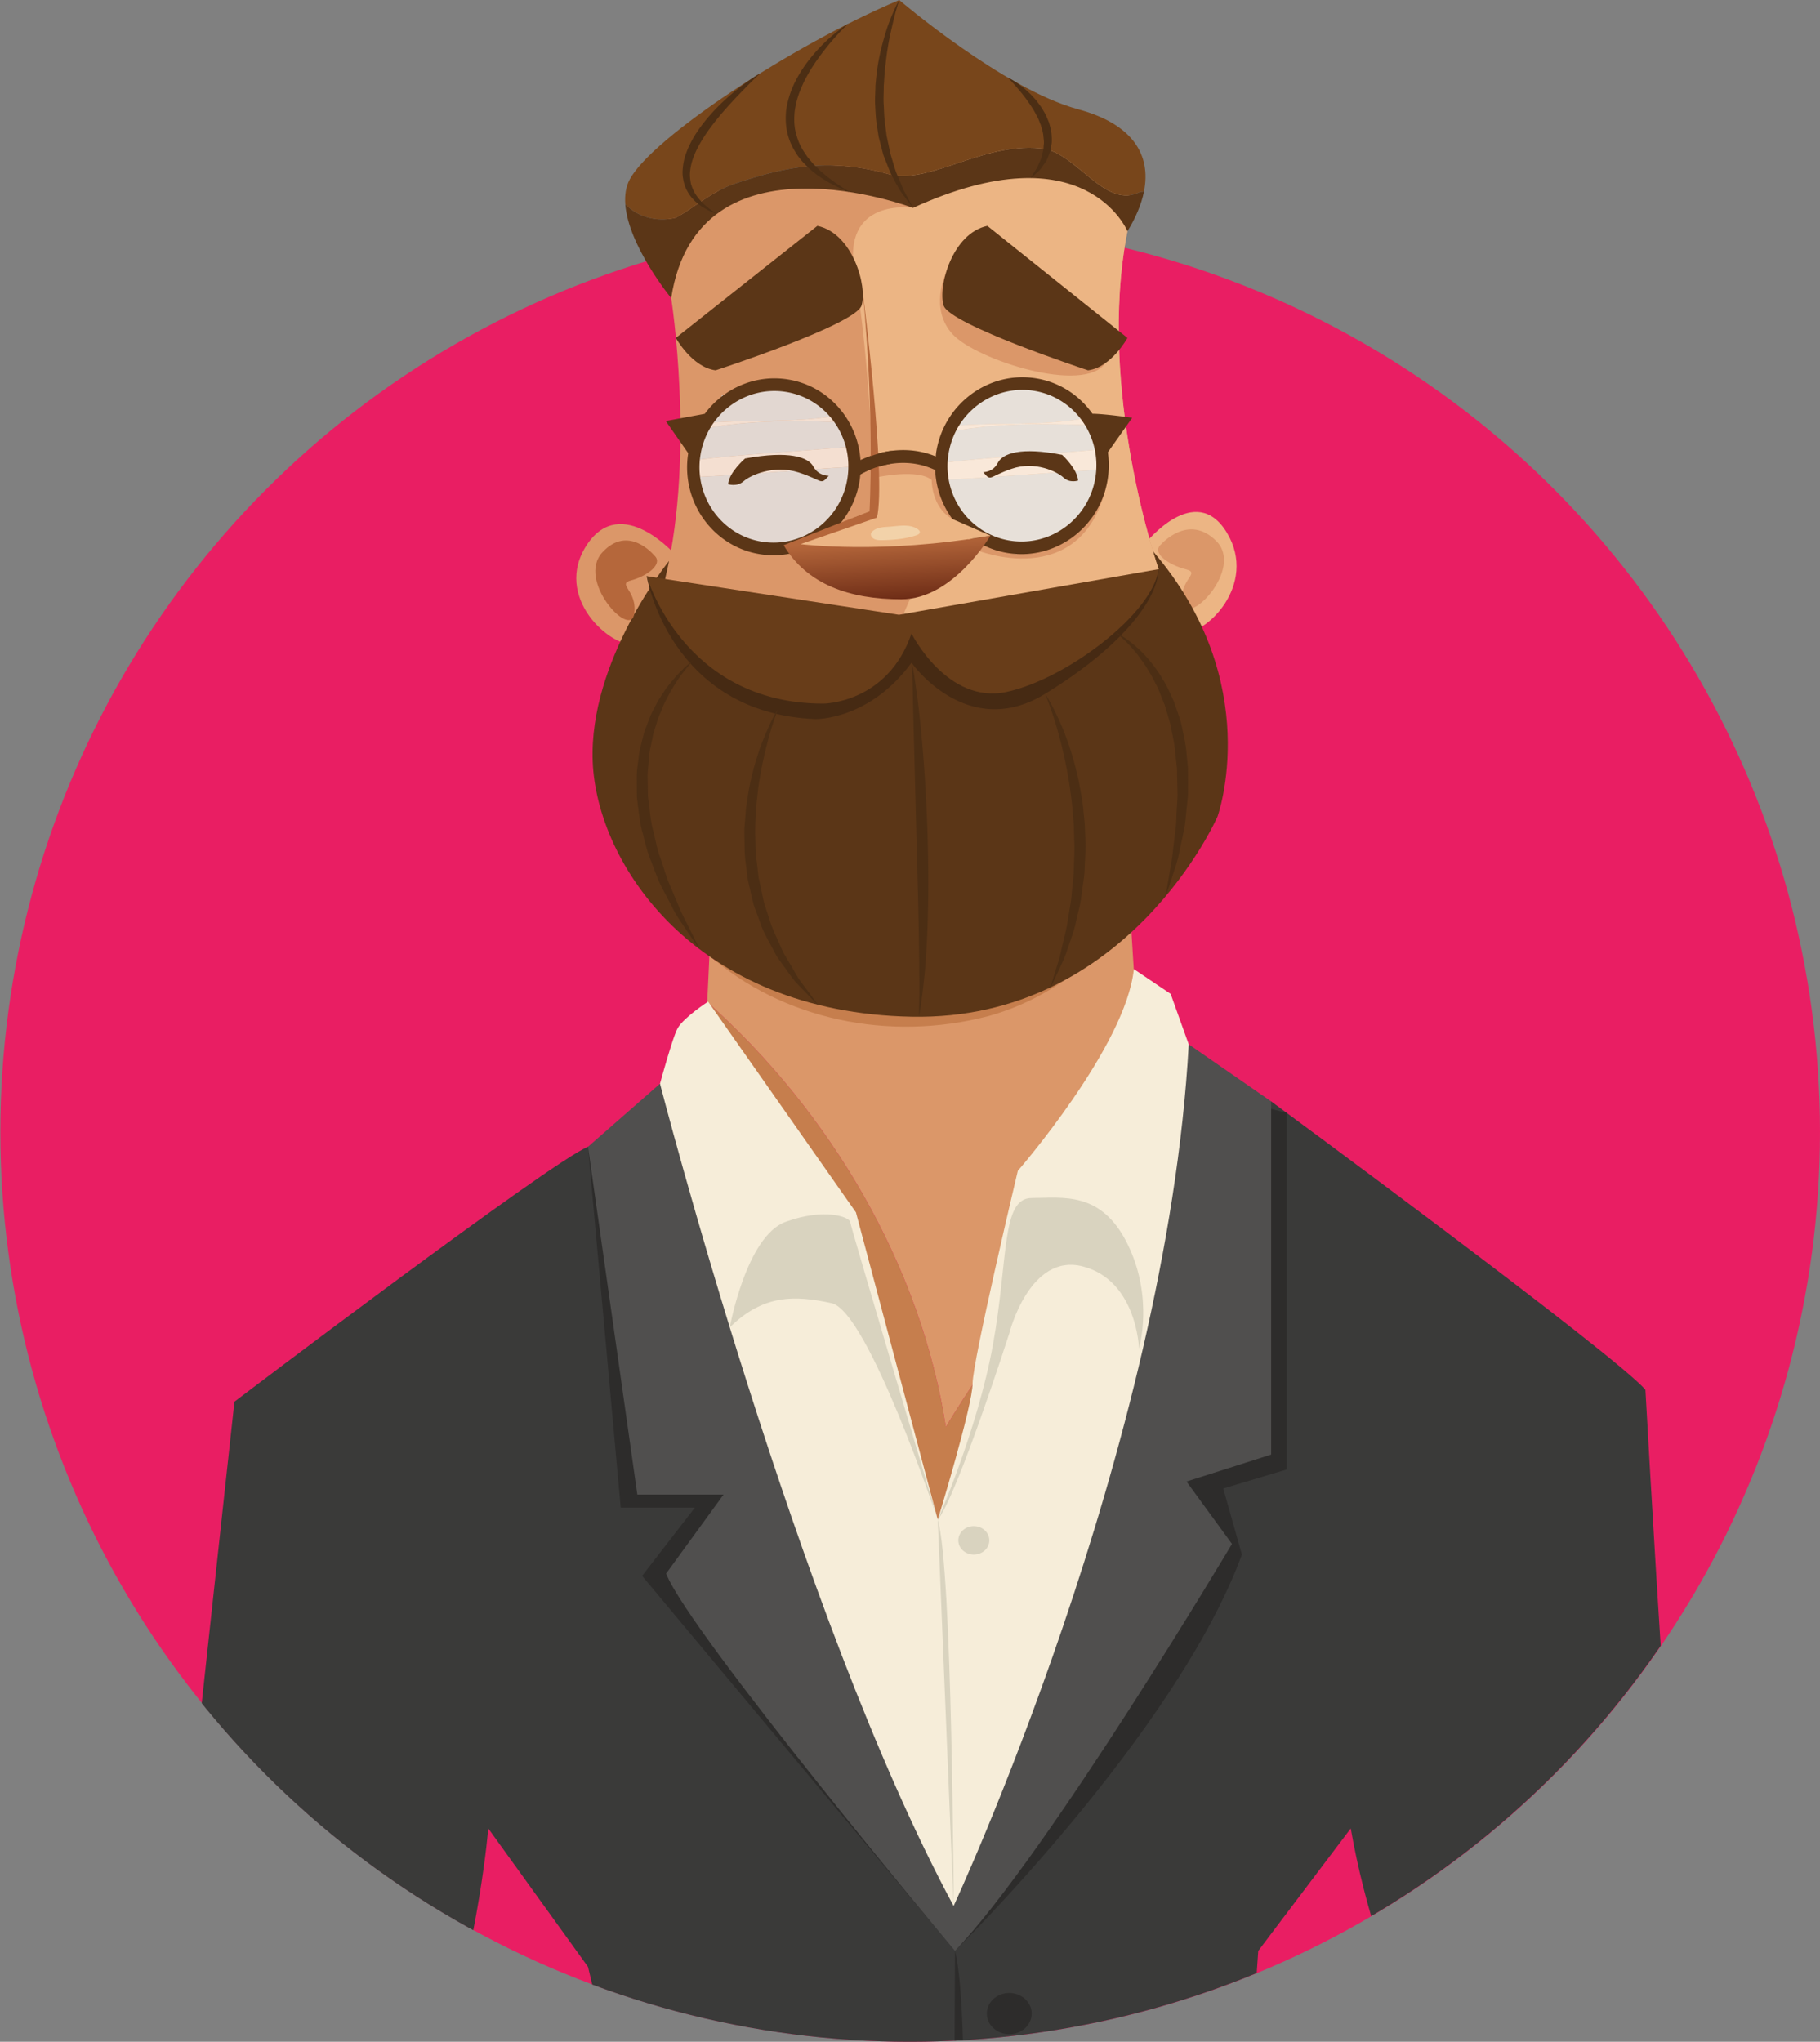
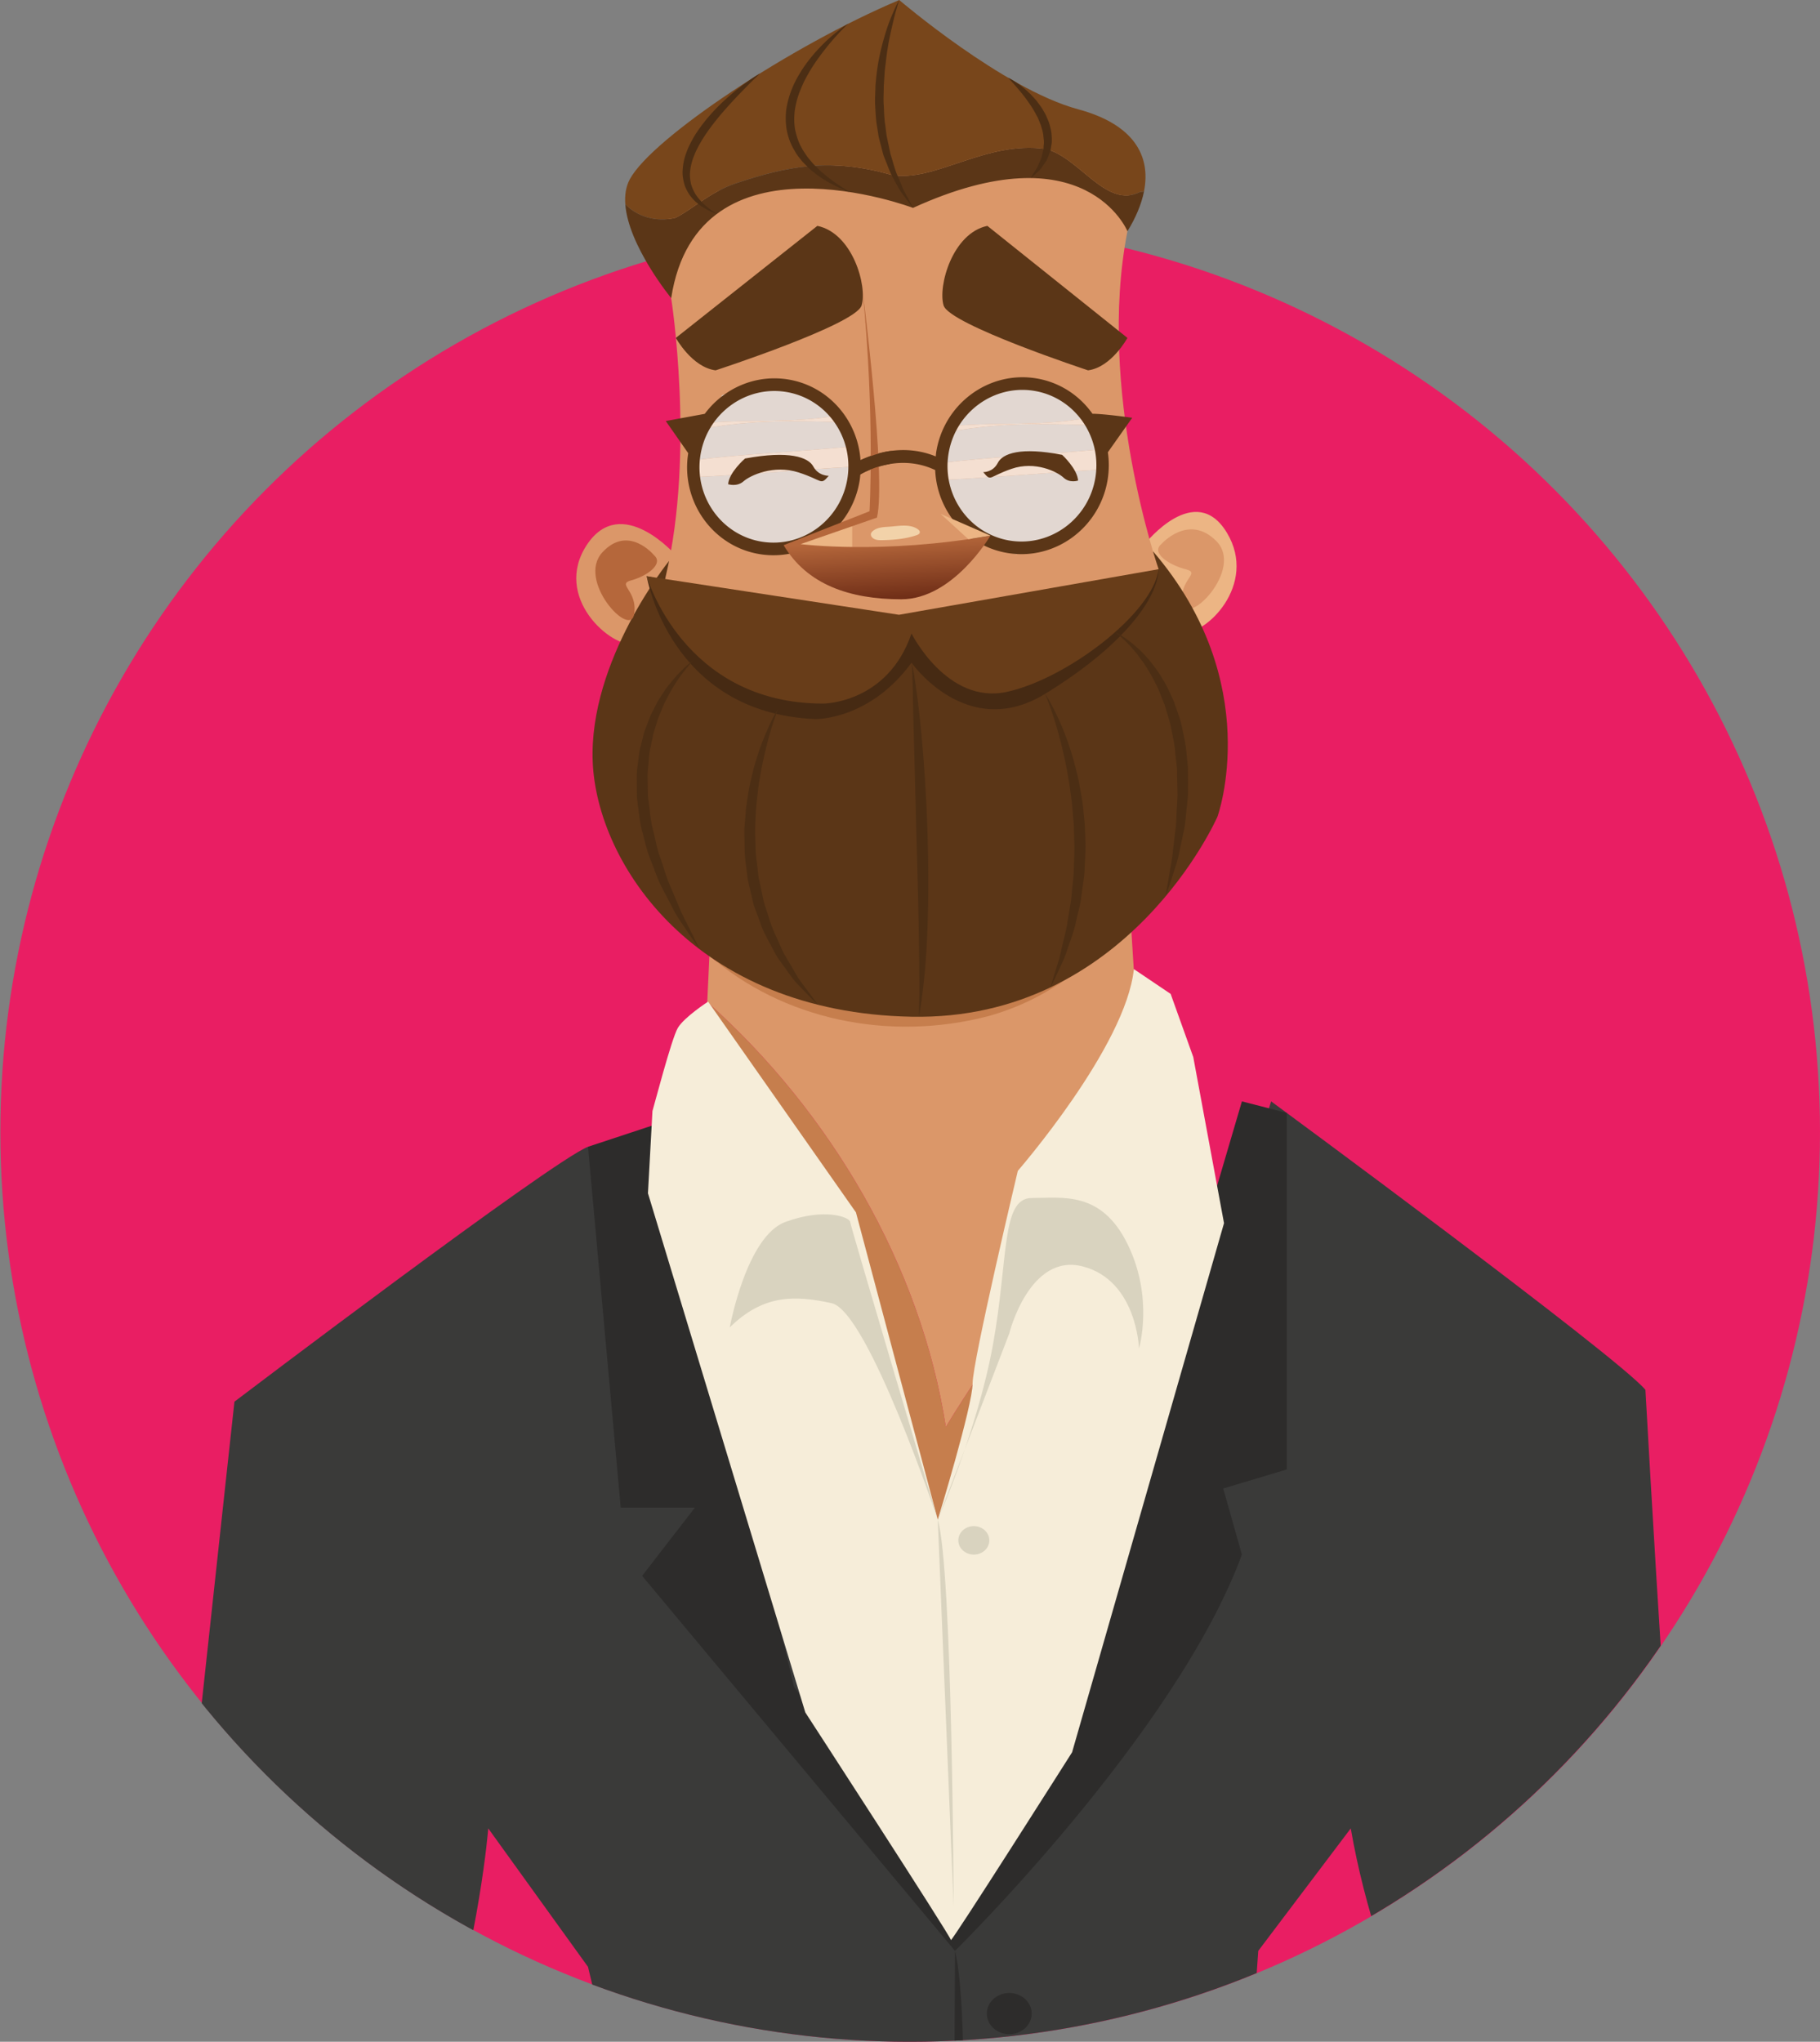
<svg xmlns="http://www.w3.org/2000/svg" xmlns:xlink="http://www.w3.org/1999/xlink" width="198.344" height="222.518" viewBox="0 0 198.344 222.518">
  <rect x="0" y="0" width="198.344" height="222.518" fill="#808080" stroke="none" />
  <circle cx="99.191" cy="123.366" r="99.152" fill="#e91e63" />
  <path d="M108.322 113.313c6.727-2.069 10.994-6.501 14.982-11.722l.336-2.041-45.709 5.095-.063 1.493c7.902 7.538 19.497 10.305 30.454 7.175z" fill="#c67e4d" />
  <path d="M107.768 110.726c-10.957 2.875-22.553.333-30.455-6.591l-.236 5.07c13.449 11.995 23.271 28.735 26.002 46.303 4.85-8.015 10.701-15.567 16.775-22.898 2.141-9.608 4.219-18.773 4.219-18.773l-.865-13.811c-3.989 4.794-8.714 8.798-15.44 10.7z" fill="#db9769" />
  <path d="M103.078 155.508c-2.73-17.567-12.553-34.308-26.002-46.303l-.115 2.458 18.727 41.279 5.52 15.752s14.178-13.489 14.037-14.394c-.074-.47 2.305-11.338 4.609-21.691-6.075 7.331-11.926 14.884-16.776 22.899z" fill="#c67e4d" />
  <path d="M124.846 59.189s5.43-6.825 8.861-1.131c3.434 5.694-2.428 11.263-4.771 10.815s-4.09-9.684-4.09-9.684z" fill="#ecb584" />
  <path d="M126.555 59.306s2.971-3.398 6.008-.331-3.211 9.396-3.68 6.778 2.094-3.275.313-3.721-3.798-1.779-2.641-2.726zm-52.903 1.209s-5.941-6.825-9.699-1.131 2.658 11.263 5.223 10.815c2.566-.447 4.476-9.684 4.476-9.684z" fill="#db9769" />
  <path d="M72.914 61.134s-8.777 10.817-8.32 21.905c.459 11.089 11.109 27.309 34.742 27.767s33.346-21.81 33.346-21.81 5.277-14.573-7.029-28.914c0 0-4.939 8.641-8.164 10.117S92.57 71.768 92.57 71.768s-19.216-6.606-19.656-10.634z" fill="#5b3617" />
  <path d="M73.146 32.488s2.629 16.68-.592 30.309c-3.223 13.628 46.58 8.788 53.713-.765 0 0-6.797-19.532-3.398-36.832 3.398-17.301-17.236-10.423-17.236-10.423l-33.078 7.261.591 10.45z" fill="#db9769" />
-   <path d="M122.869 25.2c3.398-17.301-17.236-10.423-17.236-10.423l-8.945 1.964 2.813 5.916s-7.951-1.242-6.33 7.294c1.623 8.537 2.191 25.524 2.191 25.524L86.1 59.138l14.145 3.683-3.576 8.218c12.625-.844 26.137-4.369 29.6-9.006-.001-.001-6.798-19.533-3.4-36.833z" fill="#ecb584" />
  <path d="M106.439 59.957s11.225 4.547 14.051-6.679l-3.334 4.514-6.424 1.897-3.58-.927-.713 1.195zm-10.802-9.203v1.251s4.438-.952 5.898.314c0 0-.041 2.983 2.256 4.242l-1.277-6.091-6.469-.475-.408.759z" fill="#db9769" />
  <path d="M77.99 40.36s15.262-4.98 15.906-7.069c.643-2.088-.965-7.872-4.82-8.676L73.652 36.826s1.768 3.213 4.338 3.534z" fill="#5b3617" />
  <path d="M89.813 43.44l-2.941-1.466-3.125-.488-2.973.749-2.09.845c.006.104-.865 1.763-1.533 3.017 4.781-.419 9.912.053 14.488-.888l-1.826-1.769z" opacity=".69" fill="#e5f3ff" />
  <path d="M91.848 45.412l-.209-.203c-4.576.94-9.707.469-14.488.888l-.318.597c5.168-.973 10.16-.825 15.152-.684l-.137-.598zm.722 3.278c-5.633.535-11.512.783-17.018 1.465l-.412 1.297.244.553c5.613-.248 11.736-.806 17.486-1.136l-.3-2.179z" opacity=".69" fill="#fff" />
  <path d="M75.385 52.005c.479 1.089 1.488 3.425 1.359 3.465-.168.051 2.691 3.178 2.691 3.178l4.355 1.435 3.514-.622s2.955-2.008 3.07-2.115 2.771-4.485 2.771-4.485l-.275-1.99c-5.749.328-11.872.886-17.485 1.134zm17.136-3.661l-.537-2.334c-4.992-.142-9.984-.289-15.152.684-.252.473-.432.803-.432.803l-.848 2.659c5.506-.682 11.385-.93 17.018-1.465l-.049-.347zm24.25-4.589l-2.941-1.465-3.125-.488-2.973.748-2.09.846c.006.104-.865 1.763-1.531 3.017 4.779-.419 9.912.052 14.486-.888l-1.826-1.77z" opacity=".69" fill="#e5f3ff" />
  <path d="M118.807 45.728l-.209-.203c-4.574.939-9.707.469-14.486.888l-.32.597c5.168-.973 10.16-.825 15.152-.684l-.137-.598zm.722 3.278c-5.633.535-11.51.783-17.016 1.465l-.414 1.297.244.552c5.615-.247 11.738-.805 17.486-1.135l-.3-2.179z" opacity=".69" fill="#fff" />
  <path d="M102.344 52.319c.479 1.09 1.488 3.426 1.359 3.465-.166.052 2.693 3.179 2.693 3.179l4.354 1.435 3.516-.622s2.953-2.008 3.068-2.115c.115-.108 2.771-4.485 2.771-4.485l-.275-1.99c-5.748.329-11.871.886-17.486 1.133zm17.136-3.66l-.537-2.334c-4.992-.142-9.984-.289-15.152.684-.252.473-.43.803-.43.803l-.848 2.659c5.506-.682 11.383-.93 17.016-1.465l-.049-.347z" opacity=".69" fill="#e5f3ff" />
  <path d="M123.387 45.533s-2.904-.423-4.33-.44c-1.422-2.01-3.6-3.461-6.193-3.867-5.154-.807-10.016 2.812-10.838 8.065-.023.151-.031.301-.047.451-3.475-1.412-6.635-.348-8.201.407-.299-4.371-3.514-8.11-7.943-8.803-3.564-.559-6.986 1.002-9.031 3.756l-4.248.783 2.447 3.505c-.002.007-.004.014-.004.021-.822 5.254 2.701 10.184 7.855 10.99s10.014-2.812 10.836-8.065c.033-.211.049-.42.068-.63.953-.546 4.434-2.236 8.158-.478.189 4.479 3.451 8.346 7.965 9.052 5.154.807 10.016-2.812 10.838-8.065a9.903 9.903 0 00.016-2.926l2.652-3.756zM83.066 59.041c-4.418-.691-7.438-4.917-6.734-9.42.705-4.504 4.873-7.604 9.289-6.914 4.418.691 7.439 4.917 6.734 9.421-.705 4.503-4.871 7.604-9.289 6.913zm27.028-.12c-4.418-.691-7.438-4.917-6.732-9.421.703-4.503 4.871-7.604 9.289-6.913 4.416.691 7.438 4.917 6.732 9.42-.705 4.504-4.871 7.604-9.289 6.914z" fill="#5b3617" />
  <path d="M79.354 52.771s.961.32 1.682-.32 3.281-1.841 6.004-.96c2.721.88 2.32 1.449 3.281.364 0 0-1.119.036-1.68-1.005s-2.643-1.761-7.445-.881c-.001 0-1.762 1.521-1.842 2.802zm38.134-.398s-.906.319-1.584-.32c-.68-.641-3.094-1.842-5.658-.961s-2.188 1.449-3.094.364c0 0 1.057.036 1.584-1.005.529-1.04 2.49-1.761 7.016-.88 0 0 1.66 1.521 1.736 2.802z" fill="#5b3617" />
  <path d="M117.488 11.907C109.351 9.711 97.998.001 97.998.001 86.207 4.972 71.064 15.028 68.637 19.536c-.434.806-.564 1.738-.492 2.725 1.275 1.34 3.381 1.996 5.486 1.47 1.875-.938 3.75-2.813 6.564-3.75 5.625-1.875 10.313-2.813 16.877-.938 4.688.938 10.313-3.751 16.877-2.813 3.75.938 6.563 6.563 10.313 4.688.143 0 .277-.021.41-.052.789-3.944-1.172-7.337-7.184-8.959z" fill="#78461b" />
  <path d="M113.949 16.229c-6.564-.938-12.189 3.751-16.877 2.813-6.564-1.876-11.252-.938-16.877.938-2.814.938-4.689 2.813-6.564 3.75-2.105.526-4.211-.13-5.486-1.47.326 4.533 5.002 10.228 5.002 10.228 2.889-18.72 26.354-9.831 26.354-9.831 18.793-8.584 23.369 2.543 23.369 2.543.91-1.479 1.523-2.94 1.803-4.334-.133.03-.268.052-.41.052-3.751 1.875-6.564-3.751-10.314-4.689z" fill="#5b3617" />
  <path d="M87.02 59.365c.029-.119 5.852-2.429 5.852-2.429v3.021l-5.852-.592z" fill="#ecb584" />
  <linearGradient id="a" gradientUnits="userSpaceOnUse" x1="96.664" y1="58.844" x2="97.253" y2="68.273">
    <stop offset="0" stop-color="#b5673b" />
    <stop offset="1" stop-color="#4f1306" />
  </linearGradient>
  <path d="M94.018 31.771s2.594 20.245 1.553 24.638l-8.322 2.89s8.9 1.156 20.689-.925c0 0-4.045 6.936-9.709 6.936s-10.287-1.618-12.83-5.895l9.363-3.699s.595-10.322-.744-23.945z" fill="url(#a)" />
  <path d="M70.479 62.797s2.455 14.927 18.4 15.568c0 0 5.877.13 10.457-6.14 0 0 6.037 8.614 14.561 3.391 8.16-5.001 11.951-9.957 12.34-13.166.016-.143.027-.282.031-.418l-12.738 7.324-19.496-1.529-23.555-5.03z" fill="#462a13" />
  <path d="M97.971 67l-27.492-4.203S74.428 76.68 89.713 76.68c0 0 7.02 0 9.623-7.642 0 0 3.877 7.77 10.373 6.368s15.922-8.534 16.559-13.374L97.971 67z" fill="#683d19" />
  <path d="M71.283 60.515s-2.783-3.397-5.627-.331c-2.846 3.067 3.008 9.396 3.447 6.778s-1.963-3.275-.293-3.721c1.669-.444 3.557-1.779 2.473-2.726z" fill="#b5673b" />
  <path d="M75.553 71.951s-.086.102-.25.292c-.17.187-.402.479-.695.84-.289.365-.631.819-.975 1.365-.17.275-.35.567-.537.876-.168.319-.344.655-.527 1.007-.199.34-.332.732-.5 1.122-.156.394-.354.785-.467 1.224-.133.429-.27.869-.408 1.319-.096.462-.191.933-.289 1.412-.121.475-.17.97-.203 1.473-.037.502-.102 1.006-.131 1.518.01.514.018 1.031.027 1.552l.012.78c.023.26.066.519.1.778.133 1.037.205 2.085.494 3.084.25 1.004.41 2.015.775 2.94.338.931.568 1.868.928 2.706l1.002 2.372c.287.748.629 1.397.922 1.979l.758 1.512c.418.842.643 1.335.643 1.335s-.316-.434-.846-1.213l-.951-1.412c-.371-.545-.801-1.155-1.15-1.888l-1.215-2.329c-.422-.831-.732-1.772-1.107-2.723-.402-.941-.646-1.977-.906-3.022-.311-1.034-.408-2.134-.559-3.223-.031-.273-.07-.546-.092-.819l-.006-.825c-.002-.549-.004-1.096-.004-1.638.031-.542.117-1.077.182-1.604.057-.53.131-1.05.277-1.549.127-.502.24-.998.377-1.476l.521-1.36c.152-.448.377-.853.58-1.247.211-.392.387-.781.627-1.118.225-.343.439-.672.645-.984l.664-.826c.422-.512.826-.926 1.164-1.257.338-.334.625-.565.82-.724l.3-.249zm9.285 5.224s-.215.504-.508 1.403c-.318.892-.674 2.199-1.043 3.769-.172.789-.359 1.641-.496 2.552-.18.904-.244 1.874-.365 2.866a45.147 45.147 0 00-.129 3.076c.051 1.045.01 2.113.189 3.162l.176 1.581.33 1.54c.129.505.186 1.027.355 1.51.158.487.314.968.469 1.441.266.965.705 1.824 1.072 2.664.193.415.357.832.559 1.214l.637 1.077c.428.678.744 1.358 1.135 1.885.395.526.736.986 1.02 1.364.564.763.877 1.215.877 1.215s-.391-.375-1.057-1.06l-1.199-1.244c-.467-.481-.871-1.121-1.365-1.783l-.754-1.048c-.24-.375-.434-.795-.664-1.211-.438-.841-.959-1.708-1.268-2.705l-.549-1.485c-.201-.499-.277-1.04-.414-1.568-.121-.532-.254-1.067-.365-1.609l-.205-1.648c-.17-1.1-.117-2.212-.154-3.3-.023-.546.059-1.083.088-1.615.055-.53.059-1.059.152-1.568.154-1.022.299-2.012.541-2.927.193-.926.463-1.778.713-2.563.242-.785.537-1.482.783-2.102.271-.609.494-1.145.715-1.57.201-.431.396-.76.523-.981.125-.222.201-.332.201-.332zm14.498-4.949l.115.413c.047.271.15.698.219 1.221.15 1.049.377 2.548.563 4.354.393 3.609.732 8.438.869 13.274.059 2.419.09 4.84.041 7.109-.033 2.27-.129 4.389-.268 6.201-.051.906-.15 1.736-.23 2.471a40.764 40.764 0 01-.234 1.897c-.154 1.05-.26 1.646-.26 1.646s-.002-.608.023-1.664c.043-1.055.008-2.565.002-4.373-.02-1.808-.055-3.916-.105-6.175l-.186-7.078-.348-13.264c-.049-1.81-.057-3.321-.104-4.376l-.043-1.219-.054-.437zm14.56 3.39s.297.426.723 1.229c.211.401.457.896.725 1.471.26.578.559 1.23.814 1.968.291.728.535 1.538.797 2.397.232.864.482 1.78.664 2.743.164.965.381 1.959.457 2.987.049.513.113 1.029.148 1.549l.059 1.568c.059 1.048-.043 2.094-.08 3.123-.01.517-.07 1.024-.148 1.524-.07.5-.139.994-.205 1.479-.105.977-.4 1.888-.584 2.764-.172.882-.473 1.679-.725 2.419-.262.736-.459 1.424-.74 1.995l-.689 1.487c-.387.82-.621 1.279-.621 1.279s.137-.503.4-1.366l.48-1.55c.199-.593.301-1.299.498-2.039.174-.747.391-1.547.508-2.418.119-.869.338-1.768.41-2.72.072-.951.227-1.926.24-2.926.021-.999.107-2.013.037-3.028l-.033-1.521c-.029-.505-.086-1.006-.125-1.504-.068-.999-.213-1.973-.342-2.918a69.396 69.396 0 00-.49-2.71c-.205-.852-.365-1.668-.578-2.404a40.167 40.167 0 00-1.092-3.556 27.301 27.301 0 00-.508-1.322zm7.614-6.717s.455.191 1.174.68c.346.259.775.568 1.219.982.471.387.926.902 1.418 1.468.461.59.967 1.232 1.383 1.988.484.72.816 1.568 1.223 2.42.152.444.309.896.467 1.354.166.456.318.923.402 1.409.215.964.443 1.941.518 2.939l.148 1.489.012 1.48-.006 1.456c-.021.479-.088.948-.131 1.411-.109.923-.146 1.824-.342 2.653-.176.83-.34 1.615-.492 2.34-.131.728-.363 1.369-.545 1.94-.184.57-.342 1.068-.475 1.478-.268.816-.436 1.275-.436 1.275s.064-.489.207-1.335l.262-1.519c.096-.587.232-1.241.297-1.97.088-.723.182-1.505.279-2.332.133-.822.096-1.704.174-2.604.02-.451.066-.909.066-1.373-.012-.463-.023-.932-.037-1.404l-.029-1.425-.164-1.424c-.055-.958-.262-1.889-.451-2.809a10.16 10.16 0 00-.34-1.349l-.387-1.305c-.359-.813-.605-1.652-1.016-2.362-.35-.744-.764-1.397-1.146-2.008-.189-.307-.418-.564-.604-.836a6.96 6.96 0 00-.578-.733c-.371-.459-.742-.814-1.045-1.114-.318-.277-.559-.516-.744-.649-.178-.143-.281-.211-.281-.211zM97.998.001s-.119.354-.295.977c-.193.618-.398 1.521-.641 2.595-.115.54-.24 1.123-.328 1.747-.115.62-.168 1.282-.262 1.96-.084.679-.102 1.387-.16 2.101.006.716-.061 1.445.004 2.169.035.725.051 1.452.17 2.157l.131 1.054c.07.343.143.681.213 1.014l.207.981c.096.314.188.621.277.92.172.603.346 1.171.586 1.665l.578 1.386.551 1.022c.305.571.471.909.471.909s-.232-.288-.623-.811l-.703-.95a21.554 21.554 0 01-.754-1.337c-.289-.488-.52-1.054-.75-1.659l-.371-.929c-.104-.324-.178-.665-.271-1.007-.09-.344-.178-.692-.27-1.046-.057-.36-.111-.726-.17-1.093-.133-.735-.164-1.49-.207-2.244-.055-.755.023-1.509.027-2.251.064-.738.137-1.465.248-2.16.219-1.394.568-2.663.898-3.734.33-1.072.713-1.928.979-2.522.27-.595.465-.914.465-.914zm-5.551 2.582s-.275.241-.719.702a27.301 27.301 0 00-1.732 1.983c-.67.853-1.426 1.868-2.061 3.042-.334.578-.596 1.212-.848 1.854a9.375 9.375 0 00-.486 2.007c-.066.682-.063 1.368.066 2.026.15.649.338 1.291.666 1.852.141.293.32.557.502.813.166.27.371.502.57.731.188.238.398.446.607.644.207.199.395.409.609.571a18.053 18.053 0 002.102 1.569c.539.341.846.549.846.549s-.342-.133-.934-.389a11.283 11.283 0 01-1.043-.517c-.408-.196-.84-.472-1.301-.788-.24-.146-.459-.343-.699-.529s-.477-.394-.699-.633c-.23-.23-.471-.466-.676-.745a5.327 5.327 0 01-.604-.871 6.72 6.72 0 01-.834-2.077c-.16-.755-.18-1.542-.109-2.315.203-1.542.805-2.975 1.553-4.166.73-1.206 1.596-2.192 2.371-2.985.777-.794 1.508-1.364 2.014-1.762.513-.39.839-.566.839-.566zM82.83 7.998l-.611.595c-.395.37-.932.929-1.574 1.589a48.45 48.45 0 00-2.109 2.32c-.729.877-1.477 1.834-2.09 2.861-.607 1.019-1.102 2.117-1.221 3.177-.08.531-.014 1.037.08 1.514.145.459.33.891.586 1.247.244.365.535.654.787.924.281.234.523.453.742.608.445.299.699.485.699.485s-.287-.11-.793-.329c-.246-.118-.531-.296-.867-.49-.309-.233-.676-.487-.992-.867-.334-.36-.617-.83-.83-1.37-.166-.549-.301-1.166-.236-1.792.043-.624.172-1.26.408-1.855.213-.607.52-1.176.834-1.733 1.342-2.187 3.189-3.923 4.641-5.095 1.462-1.17 2.546-1.789 2.546-1.789zm27.025.464s.762.344 1.723 1.142c.244.195.488.431.748.679.236.27.521.528.748.854.24.314.49.643.686 1.019.229.354.373.767.547 1.163.121.416.244.842.287 1.271.031.435.066.862-.025 1.271-.033.204-.061.405-.1.599l-.211.538-.207.501-.283.414c-.189.258-.338.511-.525.686l-.49.444-.432.365.291-.487.34-.534c.135-.201.211-.472.342-.73.061-.133.121-.271.186-.413.037-.15.074-.306.115-.465l.121-.483c.004-.171.021-.342.031-.516.063-.347-.027-.706-.049-1.069-.045-.362-.166-.725-.273-1.082-.148-.35-.258-.715-.459-1.041a9.131 9.131 0 00-.561-.971 17.557 17.557 0 00-1.205-1.634 31.896 31.896 0 00-1.345-1.521z" fill="#4c2e14" />
  <path d="M103.049 29.869s-1.789 3.793.775 6.566 14.297 6.572 16.666 3.116c2.371-3.455-17.441-10.021-17.441-9.682z" fill="#db9769" />
  <path d="M96.791 57.41c-.594.033-1.236.084-1.684.476a.543.543 0 00-.193.28.459.459 0 00.111.377c.25.308.703.334 1.1.326 1.271-.023 2.557-.132 3.76-.54.158-.054.34-.143.357-.309.018-.156-.123-.281-.254-.369-.894-.602-2.195-.296-3.197-.241z" fill="#f2d2a9" />
  <path fill="#ecb584" d="M102.514 56.005l5.424 2.369-2.411.389z" />
  <path d="M93.777 50.149s1.783-.8 3.145-.982c1.361-.182 0 1.415 0 1.415s-1.676.233-3.164 1.125c-1.49.892.019-1.558.019-1.558zm24.799-9.789s-15.107-4.98-15.742-7.069c-.637-2.088.953-7.872 4.77-8.676l15.266 12.211c-.001 0-1.751 3.213-4.294 3.534z" fill="#5b3617" />
  <defs>
    <circle id="b" cx="99.153" cy="123.366" r="99.153" />
  </defs>
  <clipPath id="c">
    <use xlink:href="#b" overflow="visible" />
  </clipPath>
  <path d="M25.549 152.757s34.49-26.17 38.531-27.78c43.602 97.177 74.451-4.945 74.451-4.945s37.74 27.774 40.787 31.435c0 0 3.516 63.514 4.922 66.958s21.33 31.181 21.33 31.181-16.242-1.821-23.51 14.326c0 0-28.762-29.574-34.855-64.669l-10.08 13.349-3.732 53.395 8.654 13.779s-21.799 8.397-26.486 9.043l-11.721-20.238-14.299 20.238s-19.221-8.182-22.971-8.612l10.449-11.841-12.939-54.024-10.871-15.09s-3.539 46.295-32.137 69.547c0 0-5.23-16.097-24.451-11.576 0 0 21.193-30.196 21.662-36.225s7.266-68.251 7.266-68.251z" clip-path="url(#c)" fill="#3a3a39" />
  <path d="M64.08 124.977l3.566 39.325h8.086l-5.752 7.438 34.094 40.87s24.098-23.685 31.27-43.186l-2.035-7.202 6.926-2.078v-38.856l-4.891-1.257-22.908 77.854-7.998 12.409-17.916-26.497-14.615-61.405-7.827 2.585z" clip-path="url(#c)" fill="#2d2c2b" />
  <path d="M71.105 121.084c.098-.271 2.07-7.876 2.76-9.053s3.305-2.872 3.305-2.872l16.111 22.969 8.918 33.494s3.795-12.401 3.795-14.846 4.928-23.175 4.928-23.175 11.791-13.562 12.646-21.988l4.01 2.706 2.465 6.881 3.35 18.104-16.557 57.665s-13.207 20.82-13.207 20.458-15.867-24.804-15.867-24.804l-17.148-56.578.491-8.961z" clip-path="url(#c)" fill="#f6edd9" />
-   <path d="M64.08 124.977l7.846-6.873s14.949 58.02 31.998 89.613c0 0 23.229-49.861 25.623-93.903l8.984 6.218v38.491l-9.227 2.936 4.957 6.801s-20.107 33.802-30.188 44.352c0 0-28.969-34.663-31.479-41.122l6.26-8.612h-9.398l-5.376-37.901z" clip-path="url(#c)" fill="#504f4e" />
  <path d="M104.074 212.61l-.234 55.979s2.523-46.96.234-55.979z" clip-path="url(#c)" fill="#2d2c2b" />
  <ellipse cx="109.99" cy="219.445" rx="2.445" ry="2.246" clip-path="url(#c)" fill="#2d2c2b" />
-   <path d="M79.531 144.664s1.801-9.934 6.07-11.497c4.271-1.563 6.988-.521 7.047 0 .061.521 9.551 32.455 9.551 32.455s-7.6-22.729-11.57-23.598-7.447-.973-11.098 2.64zm22.668 20.958s4.313-9.703 6.014-19.082c1.703-9.378.883-15.978 4.223-15.978 3.342 0 7.578-.822 10.453 5.036s1.24 11.359 1.24 11.359-.221-7.365-6.084-8.928c-5.861-1.563-8.055 7.294-8.055 7.294s-5.676 17.672-7.791 20.299zm0 0l1.725 42.095s-.123-36.698-1.725-42.095z" clip-path="url(#c)" fill="#d9d3bf" />
+   <path d="M79.531 144.664s1.801-9.934 6.07-11.497c4.271-1.563 6.988-.521 7.047 0 .061.521 9.551 32.455 9.551 32.455s-7.6-22.729-11.57-23.598-7.447-.973-11.098 2.64zm22.668 20.958s4.313-9.703 6.014-19.082c1.703-9.378.883-15.978 4.223-15.978 3.342 0 7.578-.822 10.453 5.036s1.24 11.359 1.24 11.359-.221-7.365-6.084-8.928c-5.861-1.563-8.055 7.294-8.055 7.294zm0 0l1.725 42.095s-.123-36.698-1.725-42.095z" clip-path="url(#c)" fill="#d9d3bf" />
  <ellipse cx="106.127" cy="167.873" rx="1.689" ry="1.552" clip-path="url(#c)" fill="#d9d3bf" />
</svg>